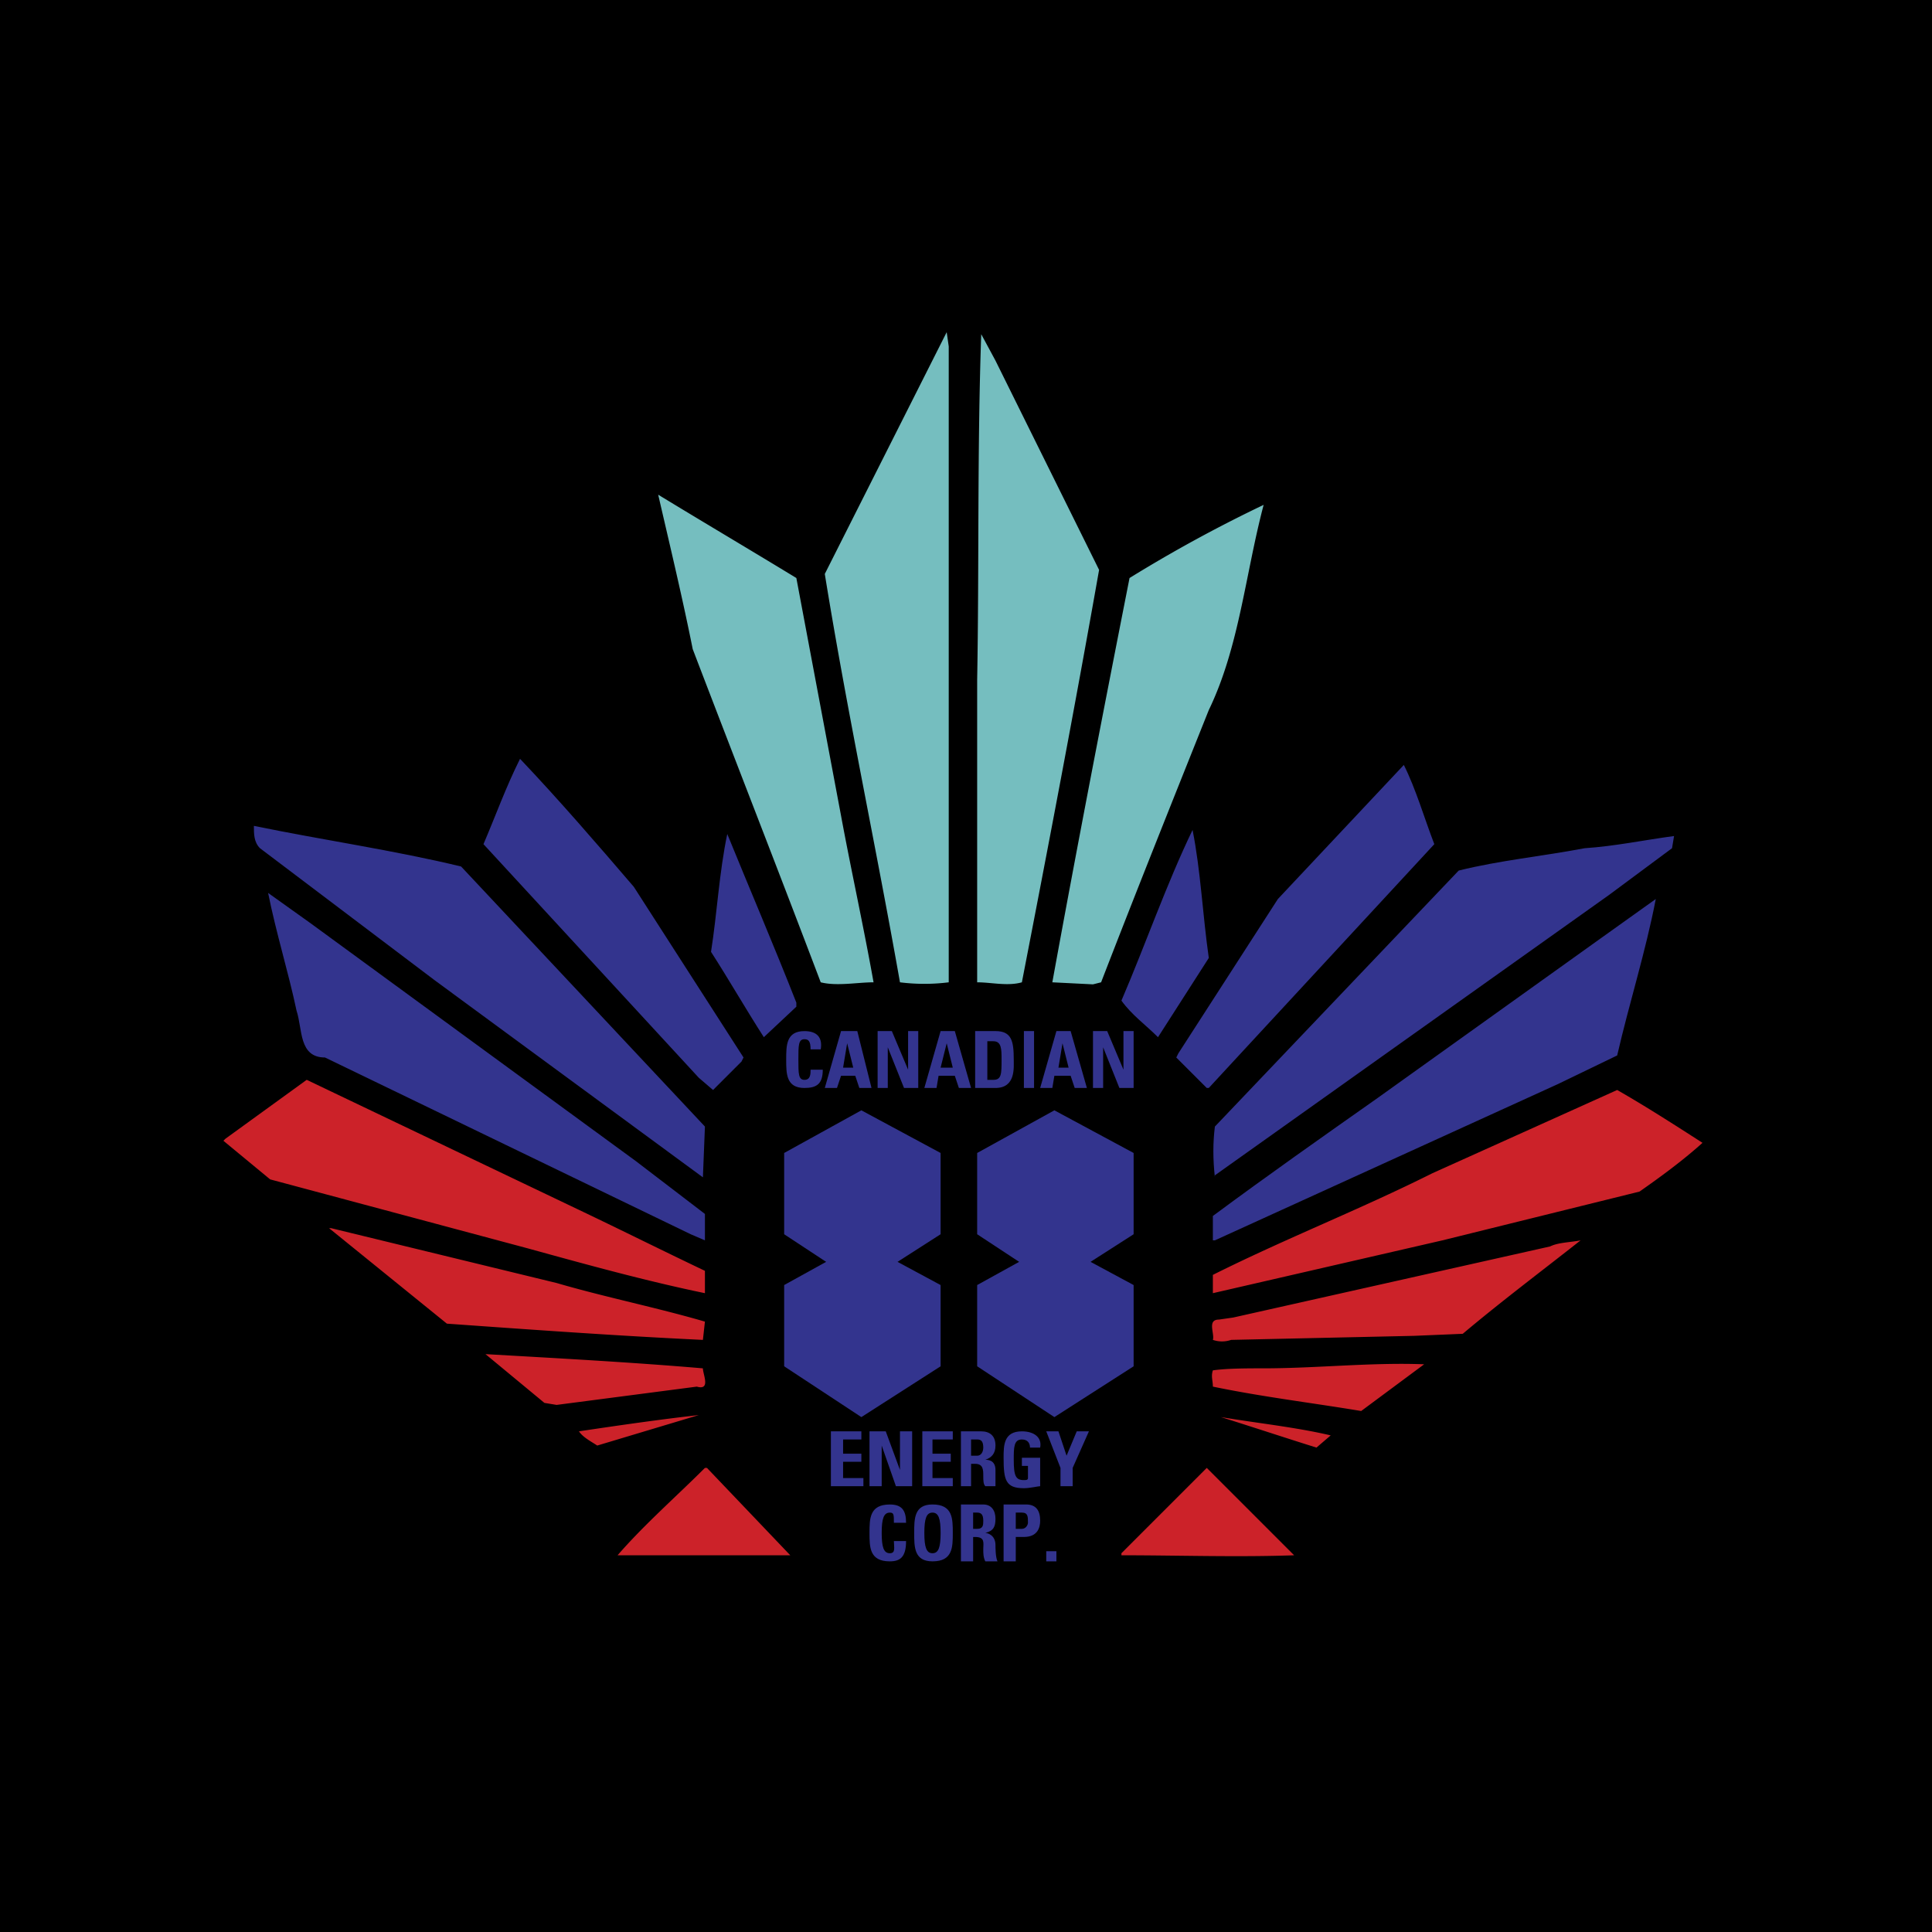
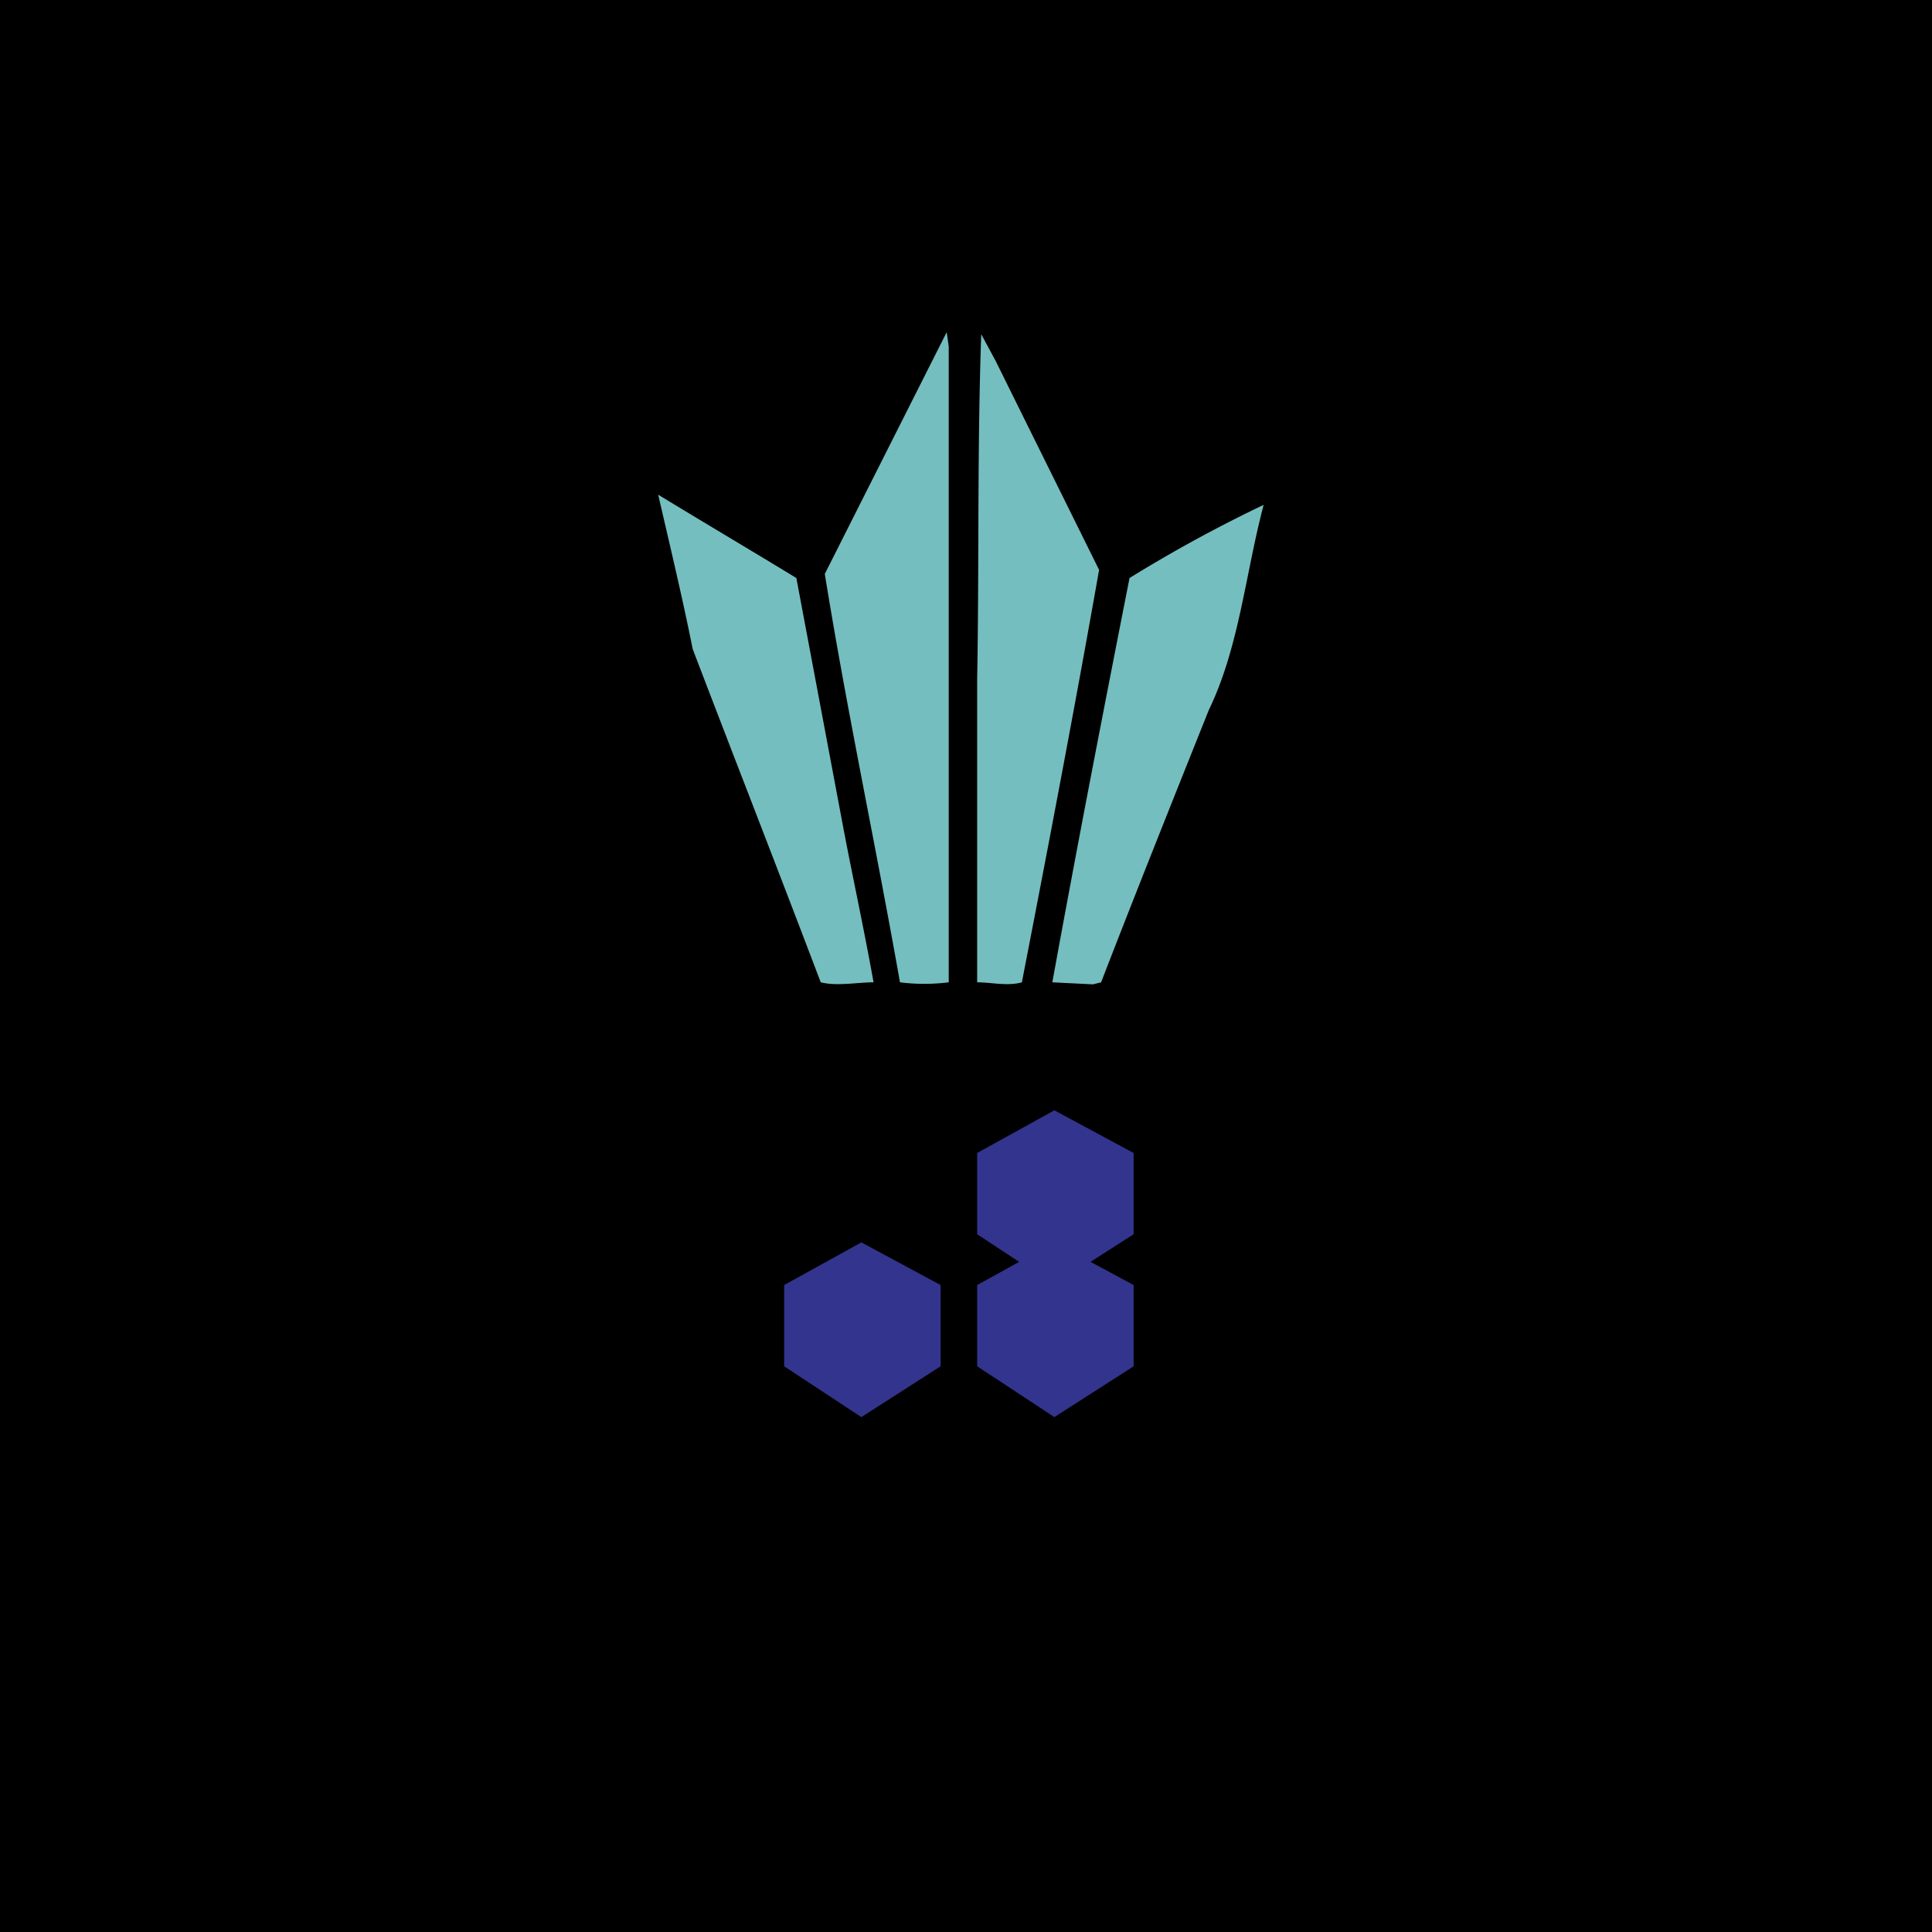
<svg xmlns="http://www.w3.org/2000/svg" width="2500" height="2500" viewBox="0 0 192.756 192.756">
  <g fill-rule="evenodd" clip-rule="evenodd">
    <path d="M0 0h192.756v192.756H0V0z" />
-     <path d="M111.48 53.208c.404.203.201.608.607.811l18.852-10.541c-2.635 12.973-5.676 25.744-8.717 38.717.607 2.433.607 5.068 1.014 7.297l15.406-16.621 2.635-2.839 4.662 12.974c4.055-.203 8.107-1.014 12.365-1.825 4.459-.607 8.717-1.216 13.176-2.026-.607 2.838-1.42 5.878-2.23 8.716-1.418 6.284-3.041 12.568-4.662 18.852l11.148 7.094-46.621 36.691 8.107 8.107H91.006c-12.365 0-24.527-.203-37.298-.203v-.201l7.906-7.906-.203-.203-20.271-16.824-24.122-19.865 10.338-7.299-5.27-22.702-1.217-4.865c7.906 1.419 16.216 2.838 24.122 4.257.811-.811 1.013-2.027 1.419-3.041 1.418-3.445 3.04-6.892 4.459-10.541l2.23 2.635 15.203 17.23c.406-.609.203-1.622.406-2.635l1.013-5.068c-3.243-12.974-6.081-25.946-9.122-38.92l19.46 11.555.203.203 15.812-31.419h.203l15.203 30.405z" fill="#fff" fill-opacity="0" />
-     <path d="M57.763 120.709c4.256 2.027 8.311 4.055 12.568 6.082v2.23c-5.879-1.217-11.757-2.84-17.635-4.461l-25.744-6.893-4.663-3.852.203-.203 8.108-5.877 27.163 12.974zM169.859 114.02c-2.027 1.824-4.258 3.445-6.285 4.865l-19.662 4.865-22.904 5.271v-1.826c7.297-3.648 14.594-6.486 21.891-10.135l18.447-8.311c2.838 1.622 5.675 3.446 8.513 5.271zM55.533 128.006c4.865 1.42 9.933 2.434 14.798 3.852l-.202 1.824c-8.514-.404-17.028-1.014-25.542-1.621l-11.756-9.527h.202l22.5 5.472zM157.697 123.75c-3.854 3.041-7.906 6.08-11.758 9.324l-4.865.203-18.244.404a2.802 2.802 0 0 1-1.822 0c.201-.607-.609-2.027.607-2.027l1.42-.203 31.621-7.094c.811-.404 2.028-.404 3.041-.607zM70.128 136.52c0 .607.811 2.23-.609 1.824-4.662.609-9.325 1.217-13.987 1.824l-1.216-.201-5.879-4.865c7.096.406 14.596.81 21.691 1.418zM135.805 140.777c-4.865-.811-9.934-1.42-14.797-2.434 0-.607-.203-1.014 0-1.621 1.418-.203 3.445-.203 5.066-.203 5.27 0 10.744-.607 16.014-.404l-6.283 4.662zM59.587 144.223c-.608-.406-1.419-.811-1.825-1.418 4.054-.609 8.311-1.217 11.959-1.623l-10.134 3.041zM132.764 143.209l-1.42 1.217c-3.242-1.014-6.283-2.027-9.527-3.041 3.65.607 7.499 1.013 10.947 1.824zM78.845 155.17h-17.23c2.635-3.041 5.878-5.879 8.716-8.717h.202l8.312 8.717zM129.115 155.17c-5.676.201-11.555 0-17.23 0v-.203l8.514-8.514c2.837 2.838 5.878 5.877 8.716 8.717z" fill="#cc2229" />
    <path d="M94.655 92.533v5.473a19.508 19.508 0 0 1-4.865 0c-2.432-13.784-5.27-26.959-7.5-40.744L94.452 33.14l.203 1.419v57.974zM97.492 98.006c1.42 0 3.041.406 4.461 0 2.635-13.581 5.27-27.366 7.703-41.149L99.318 35.978l-1.42-2.635c-.406 11.554-.203 23.311-.406 34.459v30.204zM79.452 57.668l4.459 23.716c1.014 5.473 2.23 10.946 3.244 16.622-1.623 0-3.649.406-5.271 0-4.459-11.757-8.513-22.095-12.771-33.244-1.013-5.067-2.229-10.135-3.445-15.406 4.663 2.839 9.122 5.474 13.784 8.312zM126.074 50.37c-1.824 6.892-2.432 14.19-5.473 20.474-3.648 9.121-7.297 18.243-10.744 27.162l-.811.203-4.055-.203c2.434-13.378 5.068-26.959 7.703-40.337a141.033 141.033 0 0 1 13.38-7.299z" fill="#75bebf" />
-     <path d="M63.236 88.479l10.945 17.027-.202.406-2.837 2.838-1.419-1.217-21.487-23.311c1.215-2.838 2.229-5.676 3.648-8.514 3.852 4.055 7.703 8.514 11.352 12.771zM143.102 84.222l-20.066 21.69-2.434 2.635h-.203l-3.041-3.041.203-.406 9.934-15.405 12.566-13.377c1.216 2.432 2.027 5.269 3.041 7.904zM46.005 86.452l24.326 25.946-.202 5.066-26.758-19.661-17.433-13.176c-.608-.608-.608-1.419-.608-2.23 6.892 1.42 13.987 2.434 20.675 4.055zM120.602 95.574l-5.068 7.907c-1.215-1.217-2.635-2.23-3.648-3.65 2.434-5.675 4.459-11.554 7.096-17.027.809 4.053 1.01 8.513 1.62 12.77zM79.452 100.033v.406l-3.243 3.041c-1.825-2.84-3.446-5.678-5.27-8.515.607-3.852.811-7.905 1.621-11.757 2.23 5.473 4.662 11.149 6.892 16.825zM166.818 84.627l-6.283 4.662-39.326 27.974v.201c-.201-1.824-.201-3.445 0-5.066l24.324-25.541c4.055-1.014 8.311-1.419 12.568-2.23 3.041-.203 5.879-.81 8.92-1.216l-.203 1.216zM63.439 115.844l6.892 5.271v2.635l-1.419-.609-36.487-17.635c-2.635 0-2.23-2.838-2.837-4.662-.811-3.852-2.028-7.703-2.838-11.756l4.257 3.04 32.432 23.716zM161.346 105.303l-5.879 2.84-34.258 15.607h-.201v-2.432c5.471-4.055 10.945-7.906 16.418-11.758l22.094-15.81 5.678-4.055c-1.014 5.27-2.637 10.338-3.852 15.608zM80.263 108.547c1.217 0 1.825-.404 1.825-1.824h-1.216c0 .406 0 1.014-.609 1.014-.608 0-.608-.607-.608-2.027s0-2.027.608-2.027c.405 0 .609.203.609 1.014h1.013c.203-1.215-.405-1.824-1.622-1.824-1.824 0-1.824 1.418-1.824 2.838s-.001 2.836 1.824 2.836zM83.506 108.547l.405-1.217h1.419l.405 1.217h1.216l-1.419-5.676h-1.621l-1.621 5.676h1.216zm1.622-2.027h-1.013l.405-2.432.608 2.432zM88.574 108.547v-4.055l1.621 4.055h1.419v-5.676h-1.013v3.852l-1.622-3.852H87.56v5.676h1.014zM93.438 108.547l.203-1.217h1.622l.405 1.217h1.216l-1.621-5.676h-1.419l-1.622 5.676h1.216zm1.622-2.027h-1.216l.608-2.432.608 2.432zM98.506 103.885h.609c.811 0 .811.811.811 1.824 0 1.42 0 2.027-.811 2.027h-.609v-3.851zm-1.215 4.662h2.027c2.025 0 1.824-2.027 1.824-2.838 0-1.824-.203-2.838-1.824-2.838h-2.027v5.676zM103.168 108.547v-5.676h-1.014v5.676h1.014zM104.992 108.547l.203-1.217h1.623l.404 1.217h1.217l-1.621-5.676h-1.42l-1.621 5.676h1.215zm1.623-2.027h-1.014l.404-2.432.61 2.432zM110.061 108.547v-4.055l1.621 4.055h1.42v-5.676h-1.014v3.852l-1.623-3.852h-1.418v5.676h1.014zM86.142 148.277v-.81h-2.027v-1.623h1.823v-.811h-1.823v-1.418h1.823v-.81h-3.04v5.472h3.244zM87.966 148.277v-4.054l1.419 4.054h1.621v-5.472H89.79v3.849l-1.418-3.849H86.75v5.472h1.216zM95.06 148.277v-.81h-2.026v-1.623h1.824v-.811h-1.824v-1.418h2.026v-.81h-3.04v5.472h3.04zM96.884 143.615h.608c.406 0 .609.201.609.811 0 .406-.203.811-.609.811h-.608v-1.622zm0 2.432h.407c.811 0 .811.607.811 1.217 0 .404 0 .811.201 1.014h1.016v-1.623c0-1.014-.812-1.014-1.016-1.014.609-.201 1.016-.607 1.016-1.418 0-1.014-.609-1.418-1.42-1.418h-2.027v5.473h1.013v-2.231h-.001zM103.777 144.426c.201-1.014-.609-1.621-1.824-1.621-1.824 0-1.824 1.418-1.824 2.635 0 2.229.201 3.039 2.025 3.039.607 0 1.42-.201 1.623-.201v-2.838h-1.824v.811h.607v1.217c0 .201-.203.201-.406.201-.811 0-1.012-.404-1.012-2.027 0-1.215 0-2.025.811-2.025.607 0 .809.404.809.811h1.015v-.002zM105.805 148.277h1.215v-1.824l1.621-3.648h-1.215l-1.014 2.431-.81-2.431h-1.217l1.42 3.648v1.824zM88.777 155.777c1.013 0 1.622-.406 1.622-2.027h-1.216c0 .607.203 1.217-.405 1.217s-.811-.609-.811-2.027.203-2.027.811-2.027c.405 0 .405.203.405 1.014h1.216c0-1.217-.405-1.824-1.622-1.824-2.027 0-2.027 1.42-2.027 2.838s0 2.836 2.027 2.836zM93.034 154.967c-.608 0-.812-.609-.812-2.027s.203-2.027.812-2.027c.608 0 .811.609.811 2.027s-.203 2.027-.811 2.027zm0 .81c2.026 0 2.026-1.42 2.026-2.838s0-2.838-2.026-2.838c-1.825 0-1.825 1.42-1.825 2.838s-.001 2.838 1.825 2.838zM97.088 150.912h.404c.406 0 .609.203.609.811 0 .406 0 .811-.609.811h-.404v-1.622zm0 2.432h.203c1.012 0 .811.609.811 1.217 0 .406 0 .811.201 1.217h1.217c-.201-.406-.201-1.42-.201-1.621 0-1.014-.812-1.217-1.016-1.217.812-.203 1.016-.609 1.016-1.418 0-.812-.406-1.42-1.217-1.42h-2.23v5.676h1.217v-2.434h-.001zM101.344 150.912h.609c.607 0 .607.406.607 1.014 0 .203-.203.607-.607.607h-.609v-1.621zm-1.215 4.865h1.215v-2.434h.811c1.42 0 1.623-1.014 1.623-1.621 0-1.014-.406-1.621-1.42-1.621h-2.229v5.676zM104.385 154.764v1.013h1.013v-1.013h-1.013zM85.938 110.777l-7.702 4.256v8.108l7.702 5.068 7.906-5.068v-8.108l-7.906-4.256z" fill="#33348e" />
    <path fill="#33348e" d="M85.938 123.953l-7.702 4.256v8.107l7.702 5.069 7.906-5.069v-8.107l-7.906-4.256zM105.195 110.777l-7.703 4.256v8.108l7.703 5.068 7.907-5.068v-8.108l-7.907-4.256z" />
    <path fill="#33348e" d="M105.195 123.953l-7.703 4.256v8.107l7.703 5.069 7.907-5.069v-8.107l-7.907-4.256z" />
  </g>
</svg>